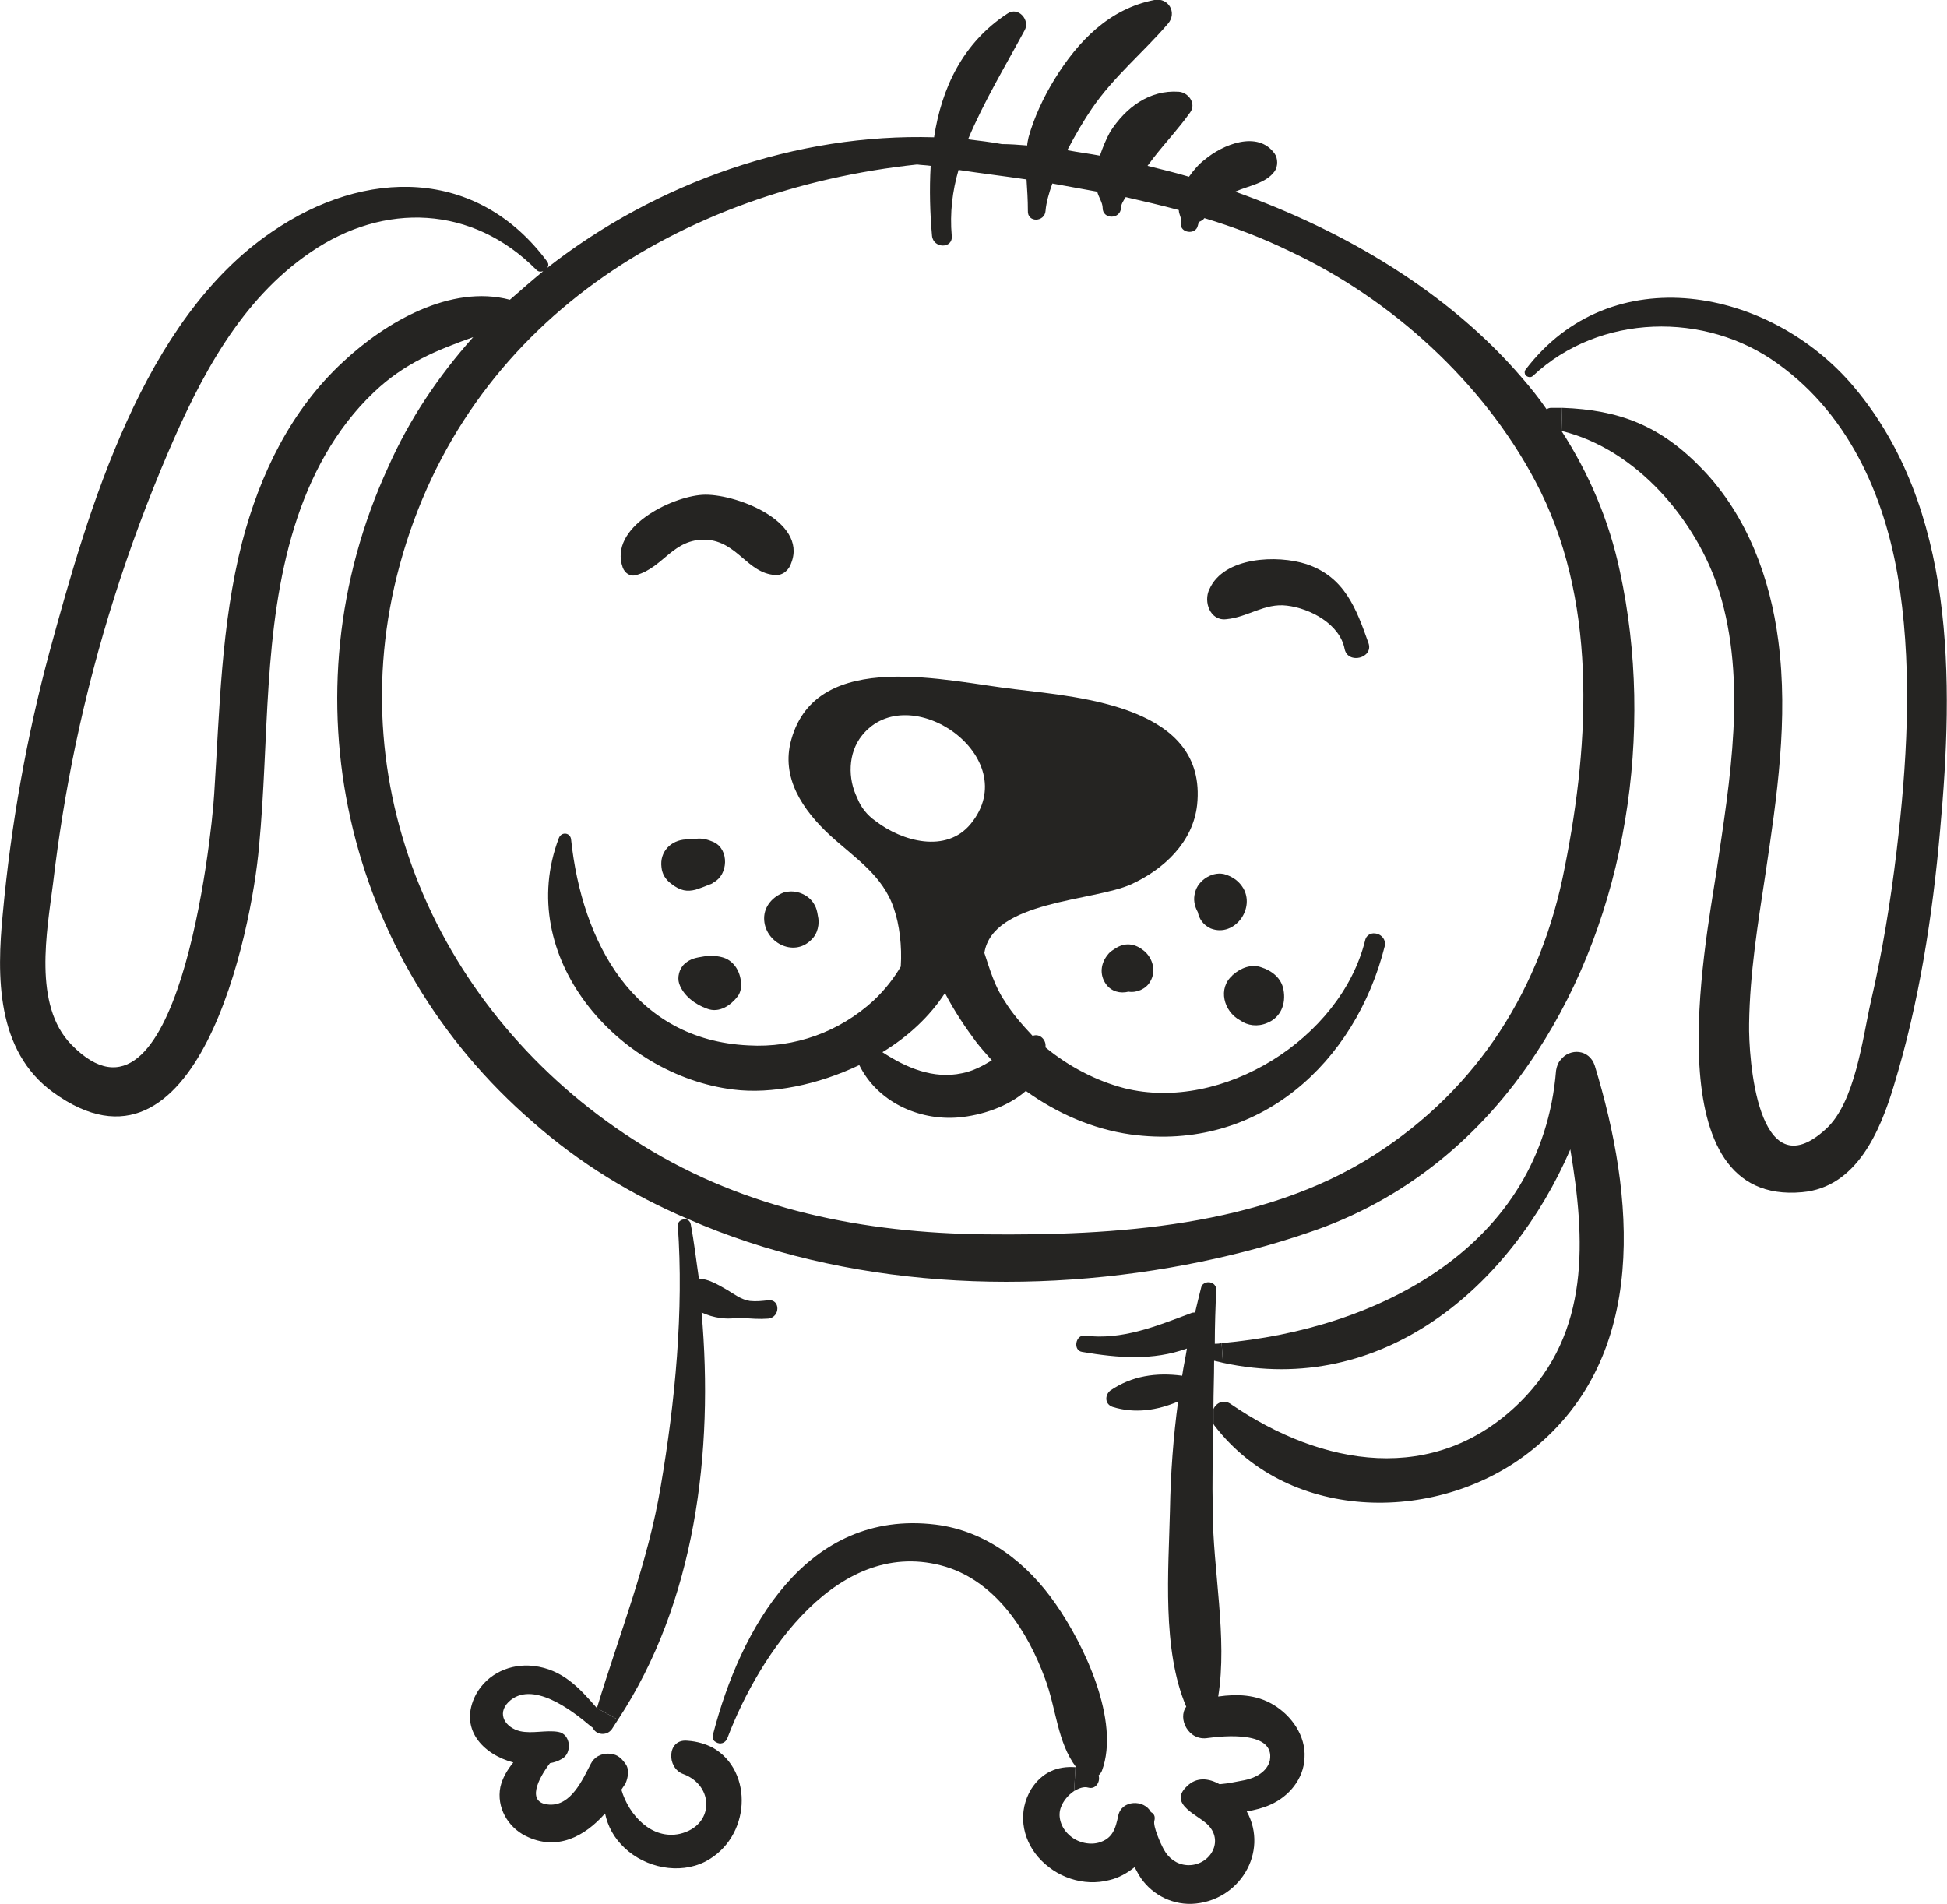
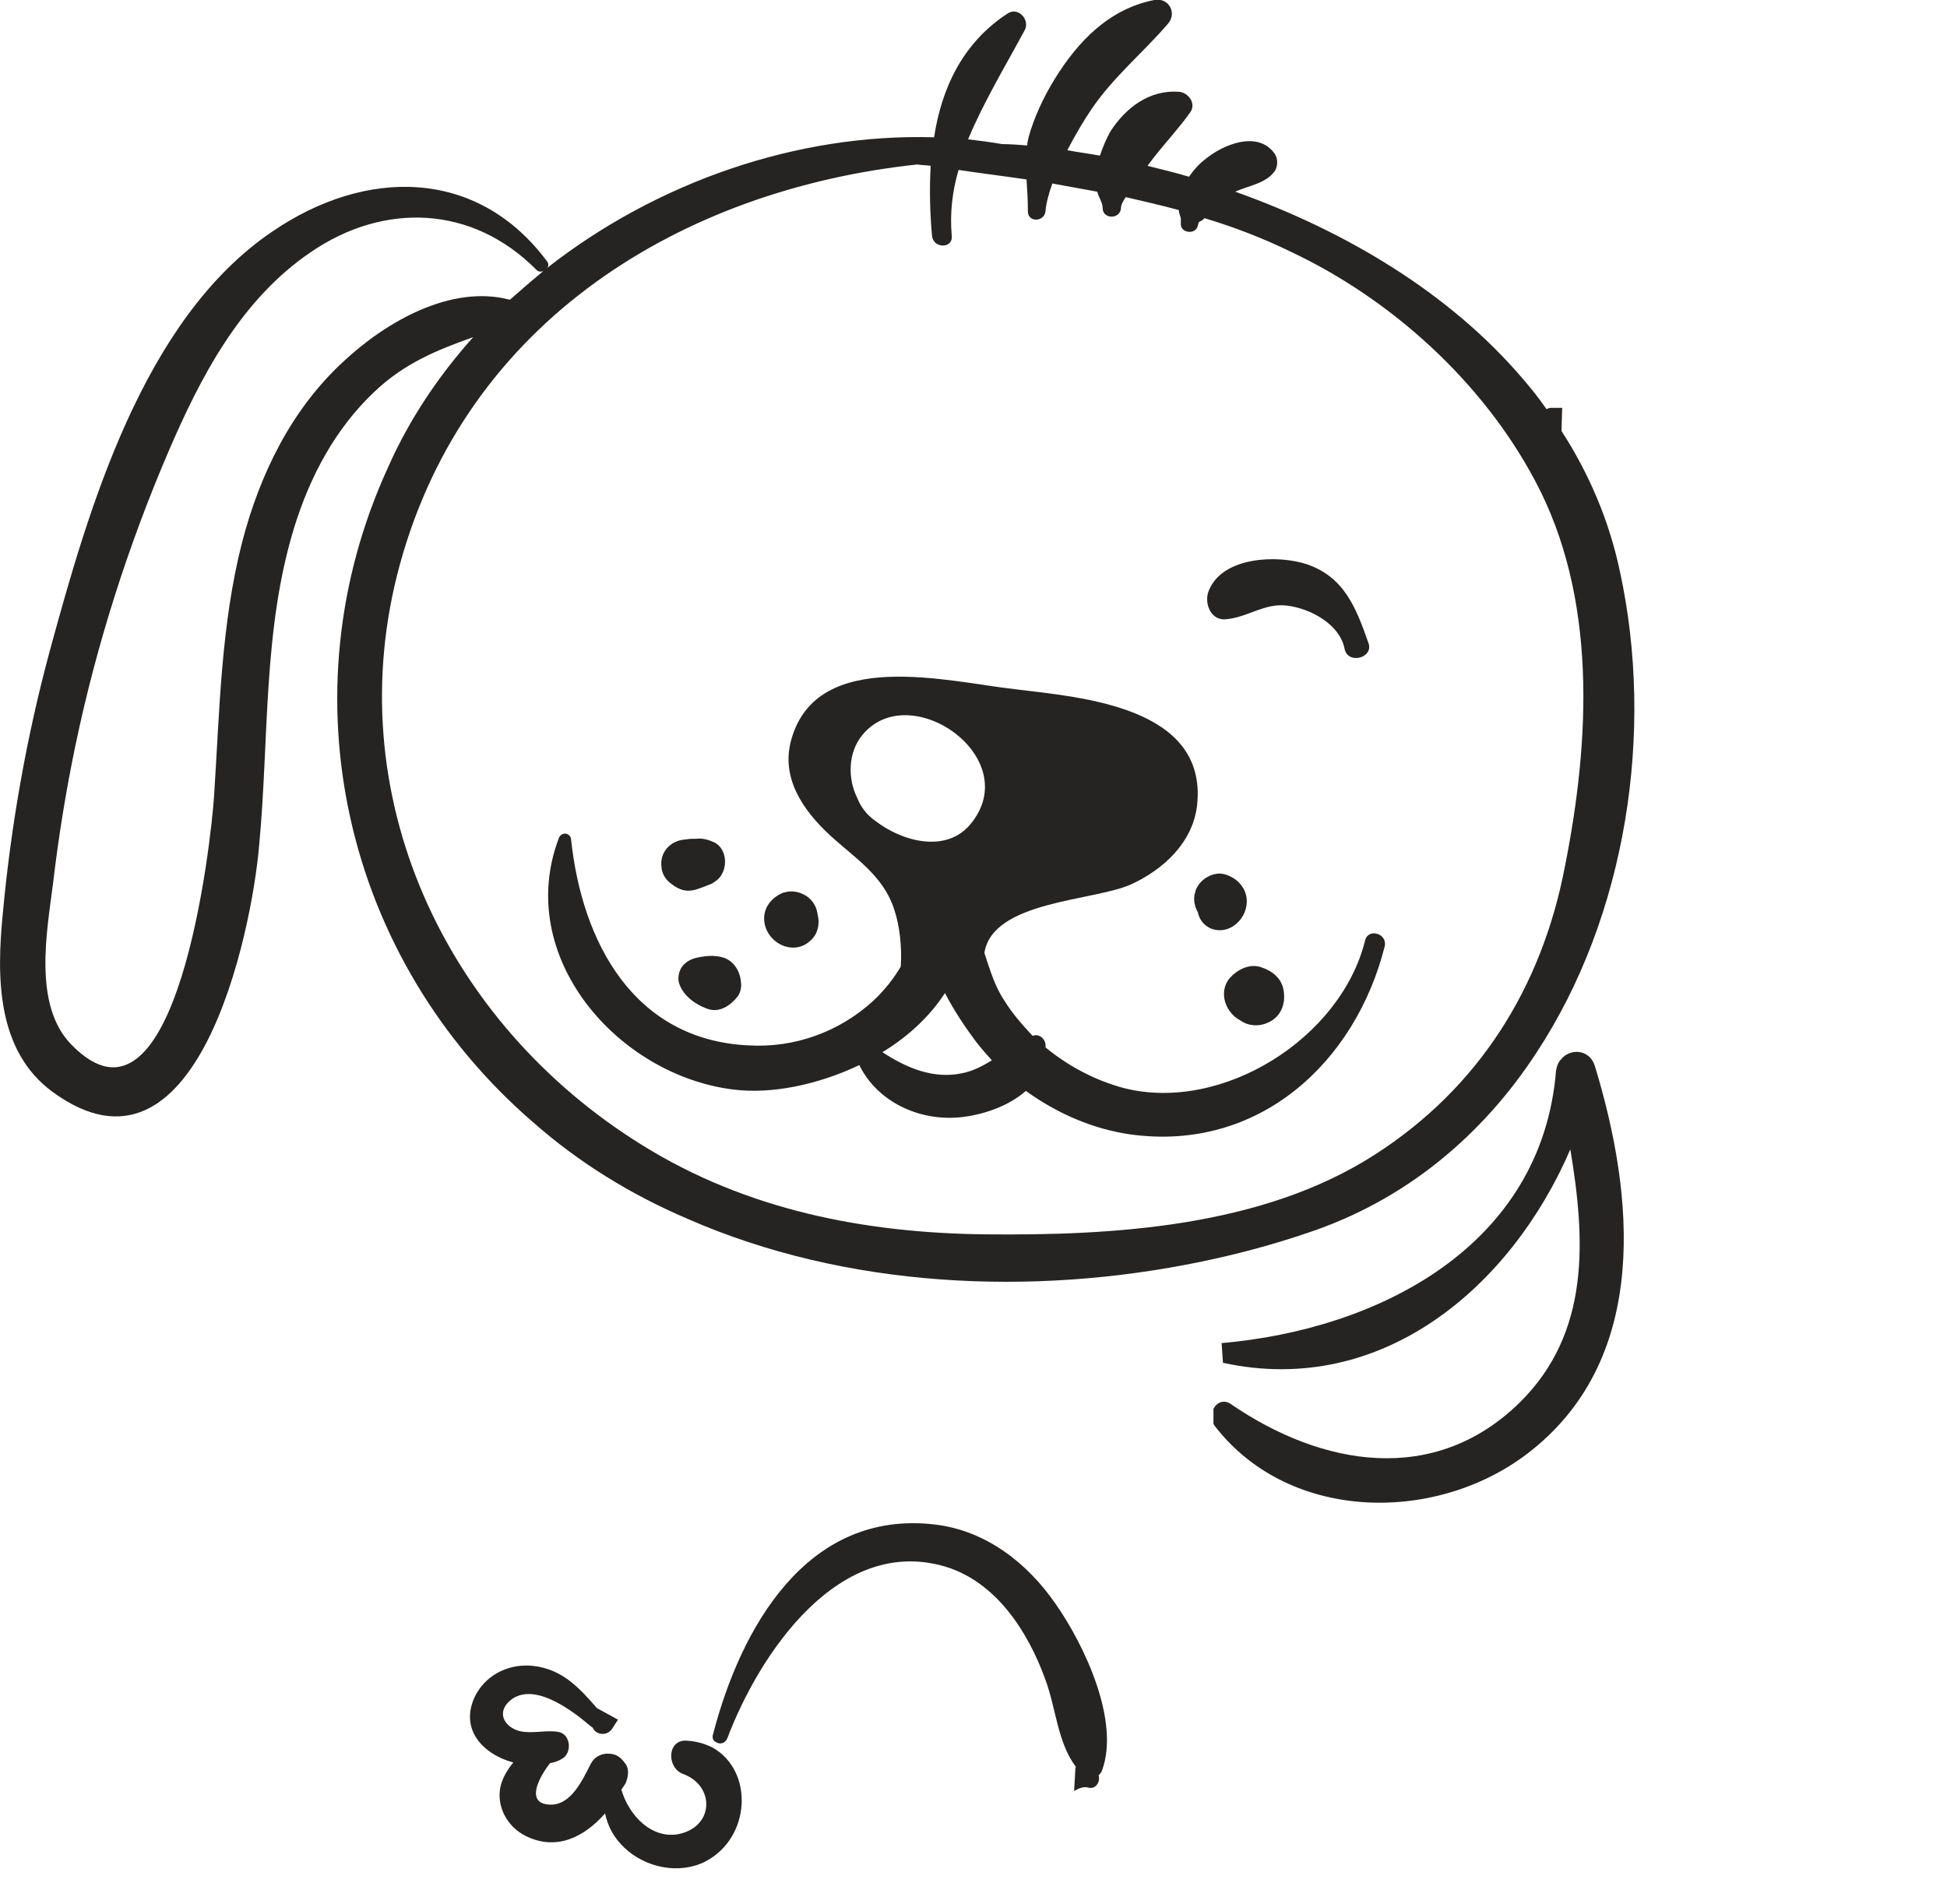
<svg xmlns="http://www.w3.org/2000/svg" xml:space="preserve" width="127.682mm" height="124.863mm" version="1.1" style="shape-rendering:geometricPrecision; text-rendering:geometricPrecision; image-rendering:optimizeQuality; fill-rule:evenodd; clip-rule:evenodd" viewBox="0 0 2864 2801">
  <defs>
    <style type="text/css">
   
    .fil0 {fill:#252422;fill-rule:nonzero}
   
  </style>
  </defs>
  <g id="Warstwa_x0020_1">
-     <path class="fil0" d="M2727 569c150,178 147,433 127,652 -11,126 -31,255 -68,376 -20,67 -55,150 -135,157 -218,20 -143,-360 -126,-472 20,-135 45,-279 4,-412 -33,-104 -121,-209 -232,-236l1 -34c84,3 145,26 207,91 65,68 99,159 111,252 15,115 -2,229 -19,343 -11,72 -23,146 -24,220 -1,49 12,248 113,155 43,-39 54,-134 66,-187 17,-73 29,-147 38,-222 15,-126 23,-257 5,-383 -18,-129 -71,-256 -180,-334 -106,-77 -262,-74 -360,18 -3,3 -8,2 -11,-1 -1,-2 -2,-5 0,-8 126,-166 360,-121 483,25z" />
    <path class="fil0" d="M799 399c-4,1 -7,1 -10,-2 -94,-95 -224,-100 -332,-26 -103,70 -162,183 -210,295 -59,138 -105,282 -136,430 -14,67 -25,135 -33,203 -9,71 -30,180 27,238 155,159 206,-300 210,-369 8,-123 10,-249 41,-370 26,-100 72,-195 149,-266 62,-58 158,-114 245,-91 16,-14 32,-28 49,-42zm1503 876c37,-186 48,-396 -44,-568 -77,-145 -211,-267 -360,-337 -41,-20 -83,-36 -126,-49 -1,0 -1,1 -2,2 -7,5 -6,1 -8,9 -3,14 -26,11 -25,-3 0,-3 0,-6 0,-8 -1,-4 -3,-8 -3,-12 -26,-7 -52,-13 -78,-19 -4,6 -7,11 -7,16 -1,17 -27,17 -27,0 0,-8 -6,-16 -8,-24 -22,-4 -44,-8 -66,-12 -5,14 -9,28 -10,40 -1,17 -27,18 -26,0 0,-16 -1,-31 -2,-46 -34,-5 -67,-9 -100,-14 -9,31 -13,63 -10,97 2,19 -27,19 -29,0 -3,-33 -4,-68 -2,-103 -6,-1 -13,-1 -20,-2 -346,37 -663,230 -761,589 -92,337 66,674 357,854 153,95 326,129 504,131 190,2 408,-11 573,-117 153,-98 246,-246 280,-424zm81 -434c51,235 10,506 -123,708 -79,121 -192,217 -337,265 -50,17 -102,31 -155,42 -250,52 -525,39 -757,-63 -82,-35 -159,-82 -227,-142 -278,-240 -367,-629 -213,-964 31,-70 74,-134 125,-191 -53,19 -101,38 -146,81 -57,54 -94,124 -117,198 -47,152 -37,313 -52,470 -11,127 -91,516 -303,362 -84,-61 -83,-171 -74,-263 12,-130 35,-260 69,-386 57,-209 137,-488 327,-617 137,-94 302,-95 405,44 2,3 2,6 0,9 161,-126 367,-198 569,-192 11,-72 42,-139 108,-182 16,-11 34,10 25,25 -28,52 -60,105 -83,160 17,2 33,4 50,7 12,0 24,1 37,2 0,-3 1,-7 2,-12 8,-29 22,-59 38,-85 35,-57 81,-104 147,-117 21,-4 34,19 20,35 -36,42 -80,78 -112,125 -11,16 -24,38 -36,61 16,3 32,5 48,8 4,-12 9,-24 15,-35 23,-36 58,-62 101,-59 14,1 26,17 17,30 -17,24 -36,44 -54,67 -3,4 -6,8 -9,12 20,5 41,10 61,16 7,-10 15,-19 23,-25 26,-22 78,-44 103,-9 5,7 5,19 0,26 -13,18 -38,21 -58,30 163,58 315,149 422,274 13,15 25,30 36,46 2,-1 4,-2 7,-2 5,0 11,0 16,0l-1 34c40,62 70,131 86,207z" />
    <path class="fil0" d="M2346 1568c58,190 81,426 -92,565 -135,109 -356,109 -467,-35 -1,-1 -2,-3 -2,-4l0 -21c4,-9 15,-15 26,-7 133,91 299,121 425,-3 104,-103 96,-240 74,-372 -87,202 -277,365 -511,314l-2 -29c230,-20 471,-142 492,-401 1,-6 3,-12 7,-16 13,-17 42,-16 50,9z" />
    <path class="fil0" d="M1428 1212c80,-98 -91,-216 -160,-130 -21,26 -21,64 -7,92 5,13 14,25 27,34 39,30 104,48 140,4zm31 348c-8,-9 -16,-18 -23,-27 -15,-20 -32,-45 -46,-72 -22,34 -54,64 -92,87 35,23 75,40 117,31 16,-3 31,-11 44,-19zm549 -176c4,-19 33,-11 29,8 -43,171 -185,303 -374,277 -56,-8 -108,-31 -154,-64 -26,23 -65,36 -99,39 -60,5 -120,-24 -146,-77 -61,29 -129,43 -185,36 -171,-21 -323,-196 -257,-370 4,-10 17,-8 18,2 16,151 92,295 261,303 68,4 134,-20 184,-66 17,-16 30,-33 40,-50 2,-30 -2,-62 -10,-85 -16,-49 -58,-75 -94,-108 -40,-37 -73,-85 -57,-141 38,-136 231,-85 329,-74 99,12 283,26 268,170 -6,55 -49,95 -97,117 -55,25 -204,24 -216,101 8,24 15,49 30,71 11,18 26,35 41,51l0 0c10,-4 19,5 19,14 0,1 0,2 0,3 34,28 74,49 116,60 144,36 318,-73 354,-217z" />
    <path class="fil0" d="M2013 946c8,22 -30,32 -35,9 -7,-37 -51,-60 -85,-64 -33,-4 -57,17 -89,20 -24,3 -34,-26 -25,-44 21,-48 100,-51 143,-37 56,19 73,65 91,116z" />
-     <path class="fil0" d="M1873 2508c27,16 48,46 46,78 -1,31 -23,57 -50,69 -11,5 -23,8 -35,10 33,60 -11,133 -81,136 -32,1 -62,-16 -78,-43 -2,-4 -4,-7 -6,-11 -11,9 -24,16 -37,19 -38,10 -79,-4 -105,-34 -24,-28 -30,-67 -10,-100 16,-25 39,-34 65,-32l-2 35c-9,6 -16,15 -19,23 -6,14 0,31 11,41 11,11 29,16 44,12 21,-6 25,-21 29,-40 5,-23 38,-24 48,-5 4,2 7,6 5,13 -2,8 9,33 14,42 7,13 19,22 34,23 32,2 55,-33 32,-58 -13,-15 -61,-31 -32,-58 14,-14 32,-12 48,-3 13,-1 26,-4 37,-6 15,-3 33,-12 37,-29 8,-44 -69,-36 -91,-33 -29,5 -45,-29 -32,-46 -36,-84 -26,-201 -24,-288 1,-56 5,-109 12,-161 -31,13 -63,18 -96,8 -12,-4 -12,-17 -4,-24 32,-22 68,-27 106,-22 2,-14 5,-27 7,-40 -50,18 -101,14 -154,5 -14,-2 -10,-25 3,-24 56,7 106,-14 157,-33 2,-1 4,-1 6,-1 3,-13 6,-25 9,-37 1,-4 4,-6 7,-7 7,-2 15,2 15,10 -1,27 -2,53 -2,80 3,0 6,0 10,-1l2 29c-4,-1 -8,-2 -13,-3 0,24 -1,47 -1,71l0 21c-1,43 -2,86 -1,129 0,85 22,187 8,273 28,-4 56,-3 81,12z" />
    <path class="fil0" d="M1888 1456c4,21 -4,41 -24,49 -14,6 -29,4 -40,-4 -24,-13 -33,-47 -11,-66 0,-1 0,-1 1,-1 11,-10 27,-16 41,-11 16,5 30,16 33,33z" />
    <path class="fil0" d="M1829 1307c8,14 6,31 -3,44 -10,14 -27,22 -45,15 -11,-5 -17,-14 -19,-24 -5,-9 -7,-19 -4,-29 4,-18 27,-33 46,-26 11,4 19,10 25,20z" />
-     <path class="fil0" d="M1683 1399c13,11 18,30 9,45 -6,11 -20,17 -32,15 -12,3 -25,0 -33,-11 -10,-14 -8,-31 3,-44 3,-4 8,-7 13,-10 14,-8 28,-5 40,5z" />
    <path class="fil0" d="M1553 2360c42,60 95,172 68,245 -1,3 -3,5 -5,7 3,9 -4,21 -15,18 -7,-2 -14,1 -21,5l2 -35c0,0 1,0 1,0 -28,-37 -29,-86 -46,-131 -25,-68 -71,-141 -146,-164 -157,-47 -274,128 -321,252 -3,8 -11,10 -17,6 -4,-2 -6,-6 -4,-12 40,-154 137,-331 327,-308 74,9 135,56 177,117z" />
    <path class="fil0" d="M1203 1347c3,12 0,27 -10,36 -26,26 -69,3 -69,-32 0,-18 13,-32 29,-38 1,0 1,0 1,0 16,-5 36,3 44,18 3,5 4,10 5,16z" />
-     <path class="fil0" d="M1033 728c46,-3 155,38 131,100 -3,10 -12,19 -24,18 -41,-3 -55,-49 -101,-52 -49,-2 -63,41 -103,52 -9,3 -17,-3 -20,-11 -21,-59 71,-104 117,-107z" />
-     <path class="fil0" d="M1130 1913c18,-2 18,25 0,27 -13,1 -25,0 -38,-1 -11,0 -21,2 -32,0 -10,-1 -19,-4 -28,-8 18,205 -9,426 -123,599l-31 -17c33,-109 75,-213 94,-327 21,-123 34,-258 25,-383 0,-7 7,-10 13,-9 3,1 5,3 6,7 5,26 8,53 12,80 15,1 28,9 42,17 10,6 20,14 33,16 9,1 18,0 27,-1z" />
+     <path class="fil0" d="M1033 728z" />
    <path class="fil0" d="M1090 1446c1,6 -1,15 -5,20 -10,13 -27,25 -45,18 -17,-6 -35,-19 -41,-37 -3,-9 0,-22 8,-29 9,-8 17,-9 29,-11 9,-1 17,-1 25,1 18,4 28,21 29,38z" />
    <path class="fil0" d="M1050 1239c23,11 21,48 0,59 -2,2 -5,3 -8,4 -7,3 -13,5 -19,7 -12,3 -22,2 -36,-9 -8,-6 -13,-14 -14,-24 -3,-23 14,-40 36,-41 5,-1 10,-1 15,-1 9,-1 17,1 26,5z" />
    <path class="fil0" d="M1048 2571c61,34 57,133 -11,168 -38,19 -87,9 -118,-20 -16,-15 -25,-32 -29,-51 -30,34 -71,56 -117,33 -26,-13 -43,-42 -37,-72 3,-13 10,-25 19,-36 -45,-12 -81,-50 -55,-100 17,-31 51,-46 85,-42 42,5 67,32 93,62l31 17c-3,5 -6,9 -9,14 -8,11 -24,8 -28,-2 -1,-1 -3,-2 -4,-3 -27,-23 -86,-68 -120,-35 -18,18 -4,38 17,43 18,4 38,-2 56,1 19,3 21,32 5,40 -5,3 -11,5 -17,6 -17,22 -36,59 -1,61 32,2 49,-37 61,-60 5,-10 15,-15 25,-15 12,0 19,5 26,15 6,8 4,20 0,29 -2,3 -4,6 -6,9 11,38 45,74 86,65 51,-12 51,-71 5,-88 -25,-9 -24,-52 6,-49 15,1 27,5 37,10z" />
  </g>
</svg>